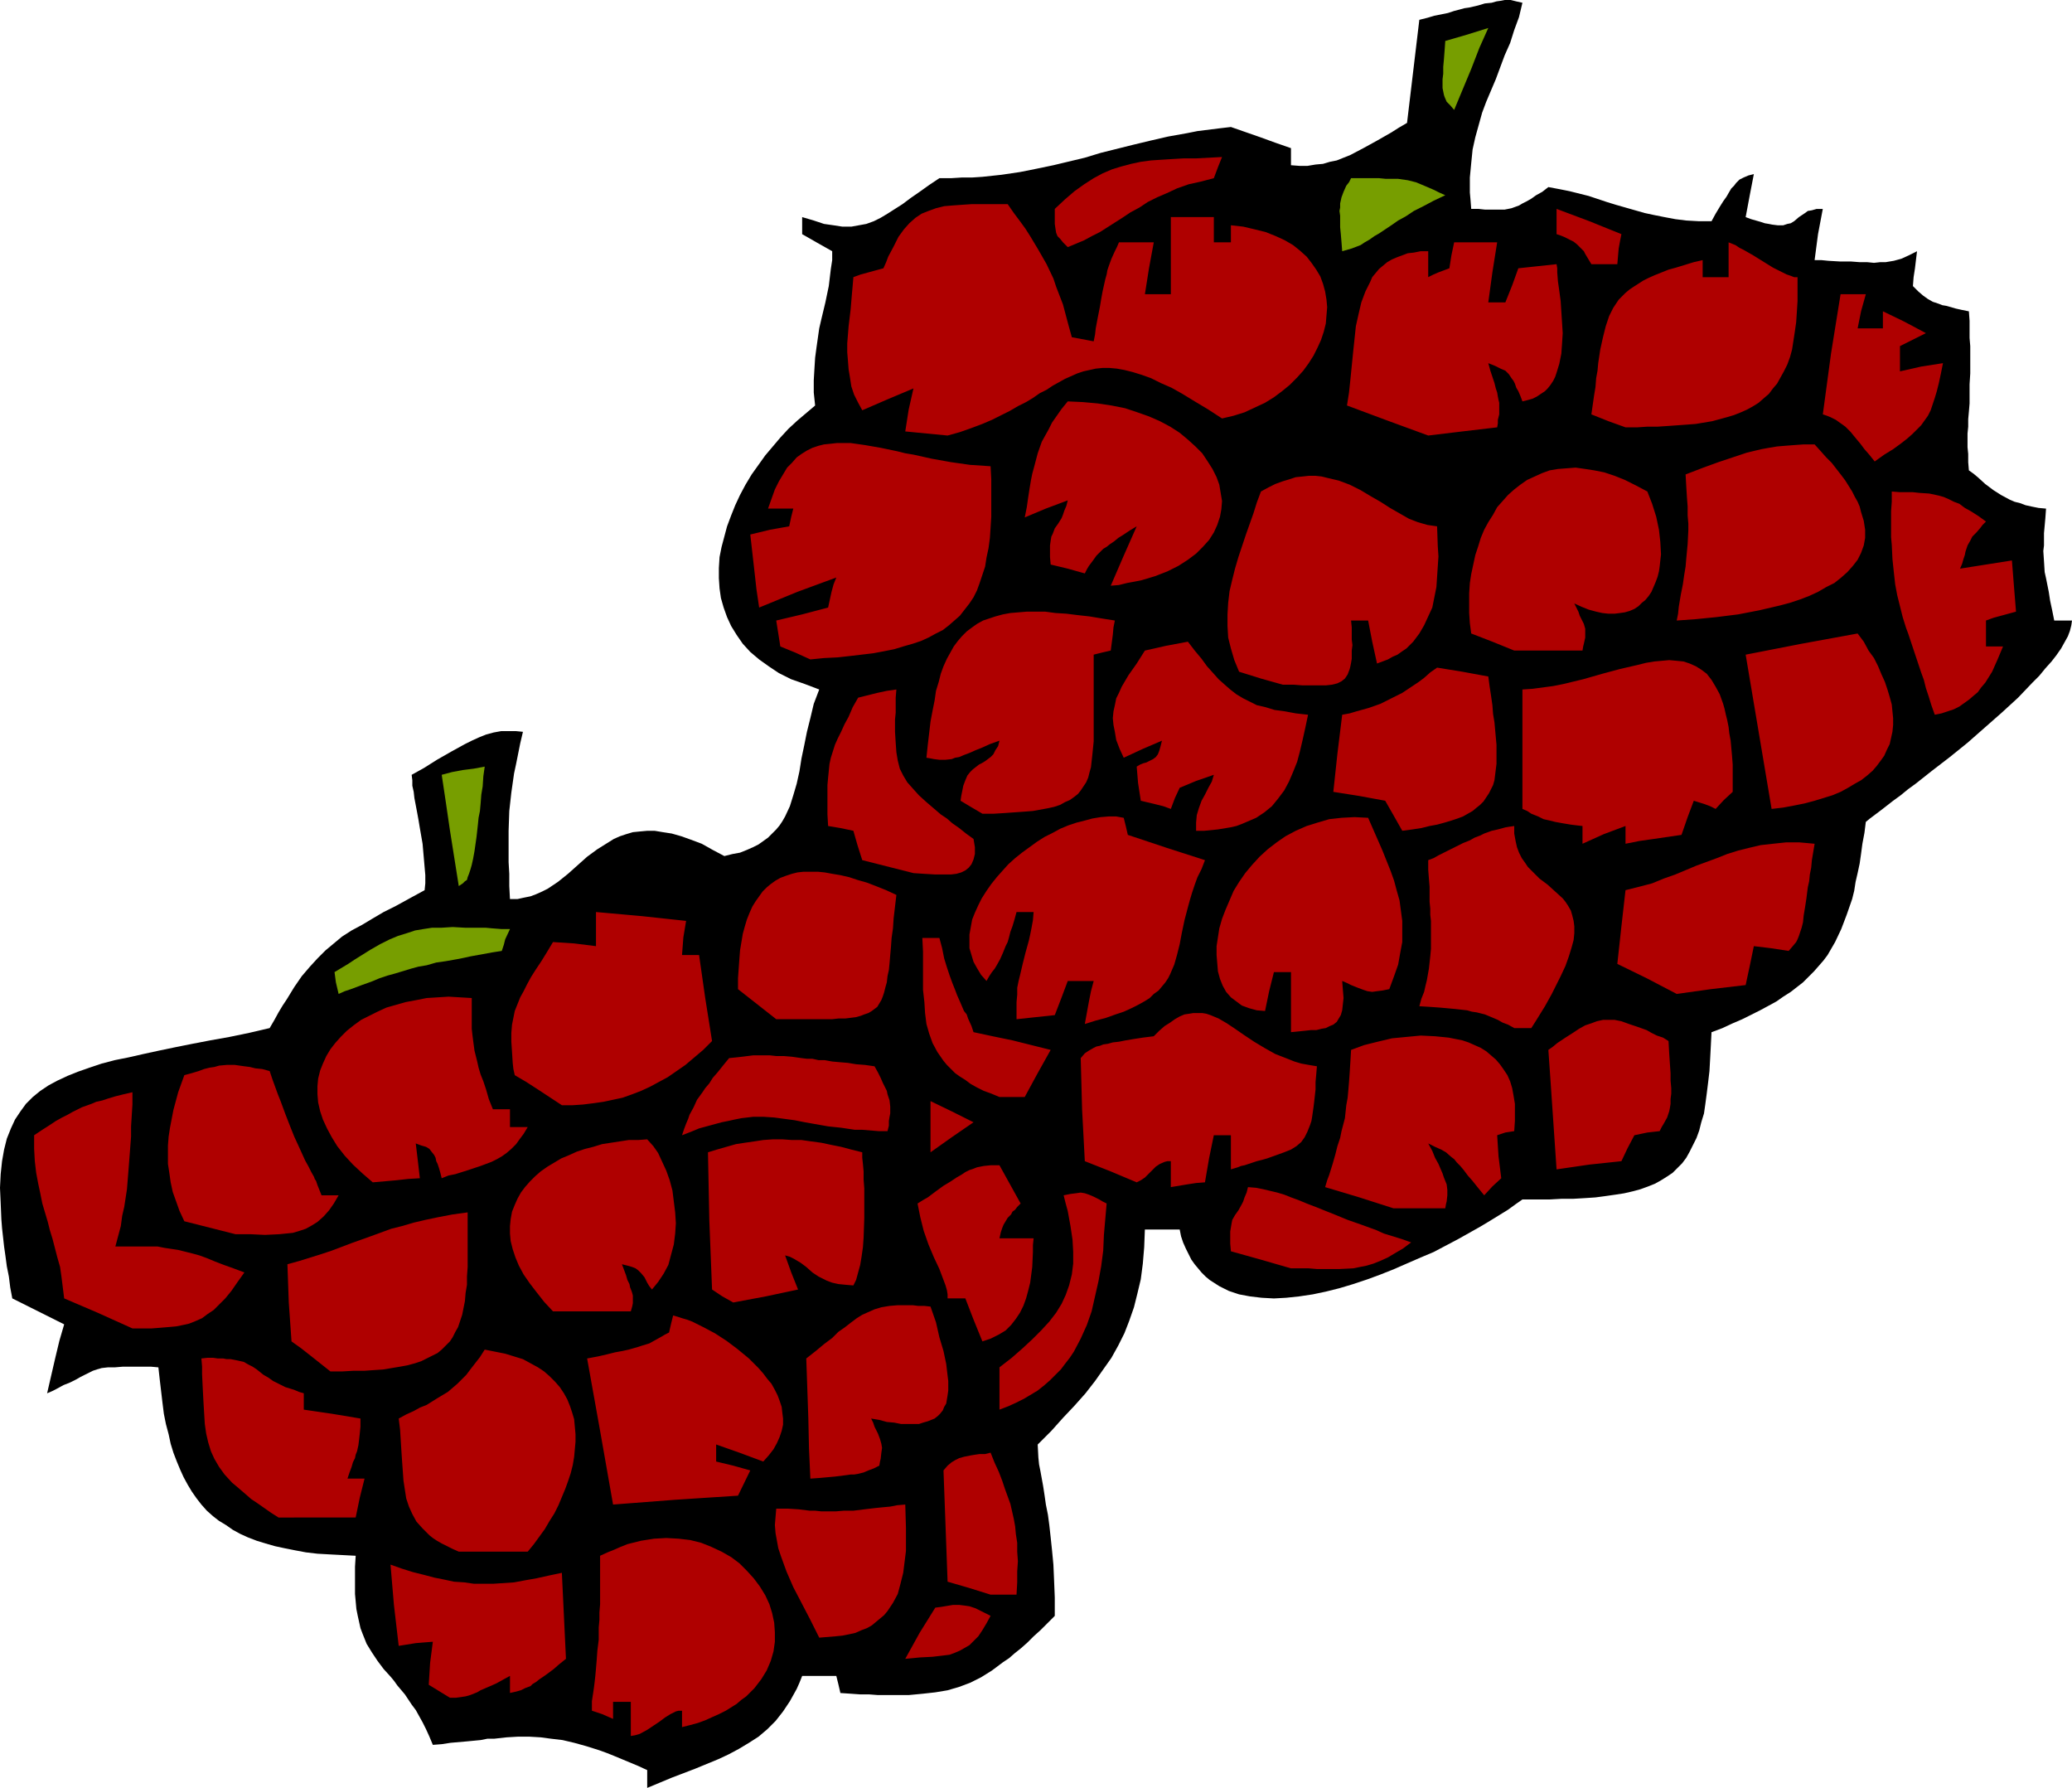
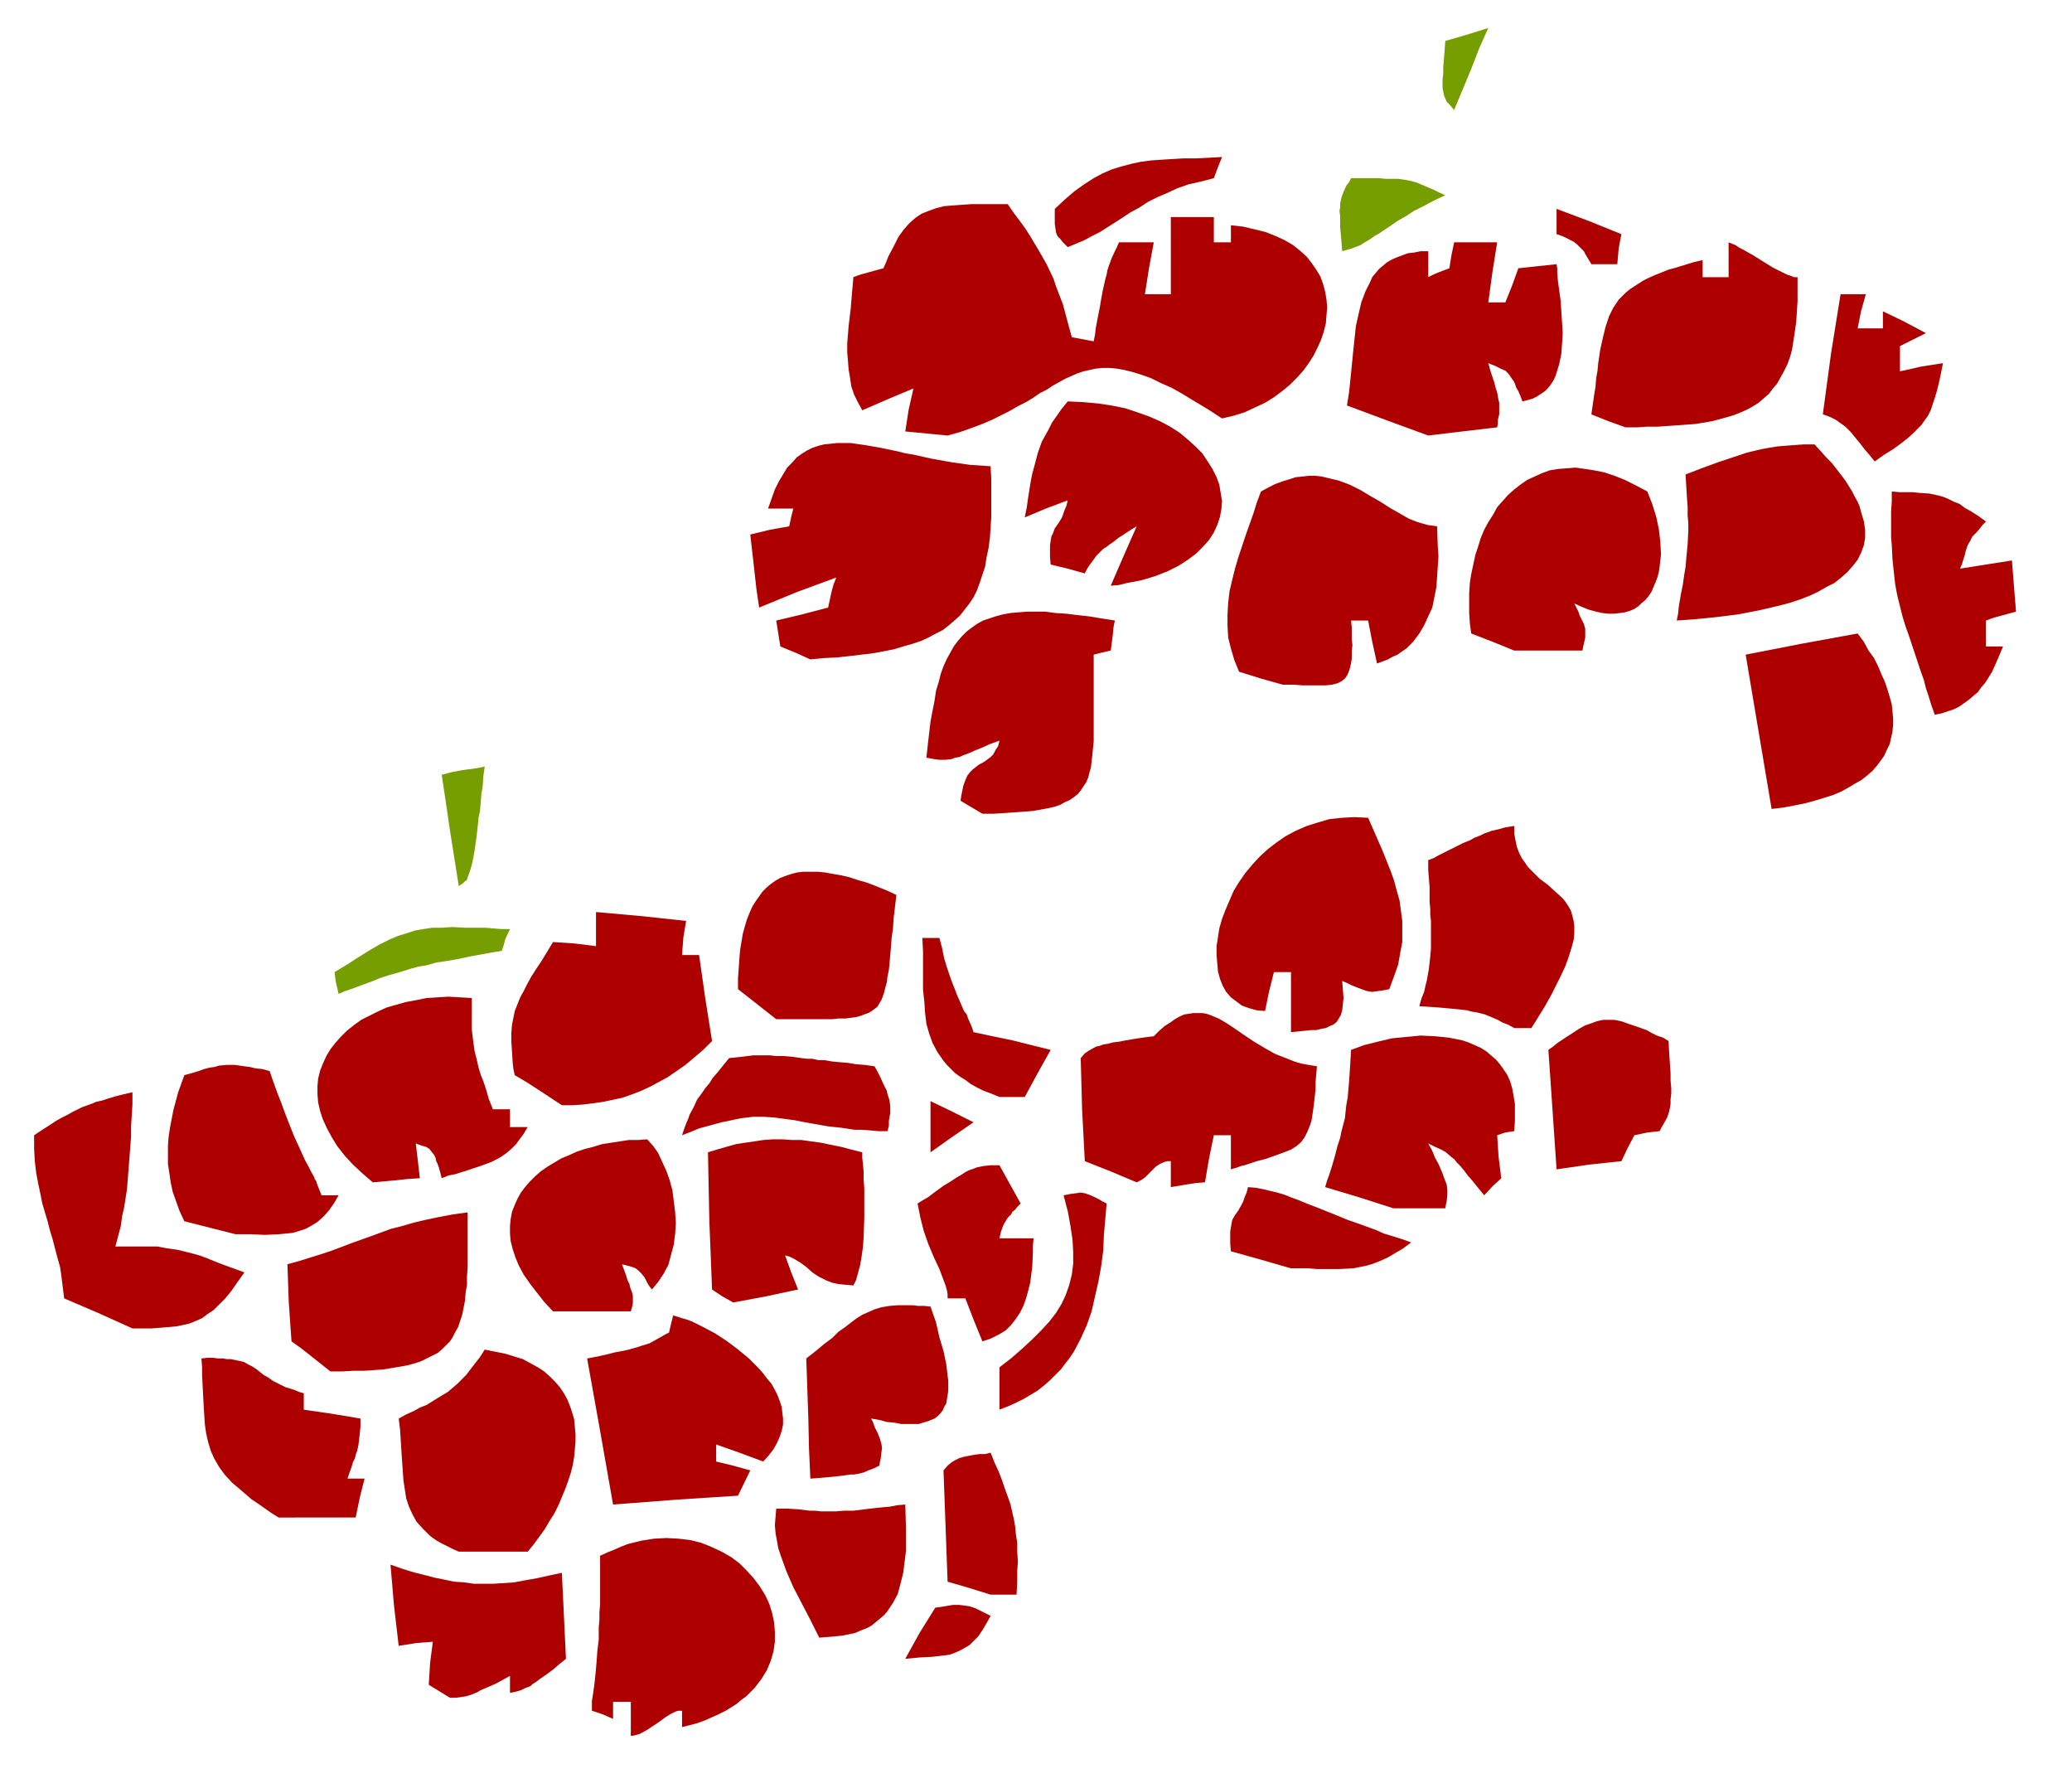
<svg xmlns="http://www.w3.org/2000/svg" fill-rule="evenodd" height="423.129" preserveAspectRatio="none" stroke-linecap="round" viewBox="0 0 3035 2619" width="490.455">
  <style>.pen1{stroke:none}.brush2{fill:#af0000}.brush3{fill:#779e00}</style>
-   <path class="pen1" style="fill:#000" d="M948 2619v-26l-13-6-12-5-12-5-12-5-10-4-11-4-19-6-18-5-17-4-17-2-15-2-17-1h-16l-17 1-18 2h-10l-10 2-21 2-23 2-13 2-13 1-5-12-5-11-5-10-5-9-5-9-6-8-10-15-11-13-5-7-5-6-10-11-9-12-8-12-8-13-6-15-3-8-2-9-2-9-2-10-1-11-1-11v-40l1-16-19-1-19-1-18-1-17-2-16-3-15-3-14-3-14-4-13-4-13-5-11-5-11-6-10-7-10-6-9-7-9-8-8-9-7-9-7-10-6-10-6-11-5-11-5-12-5-13-4-13-3-14-4-15-3-15-2-16-2-17-2-17-2-18-11-1h-41l-12 1h-10l-9 1-7 2-6 2-12 6-6 3-7 4-8 4-10 4-11 6-6 3-7 3 12-52 6-25 7-24-38-19-38-19-3-16-2-16-3-15-2-15-2-14-3-27-1-13-1-24-1-22 1-20 2-19 3-17 4-16 6-15 6-13 8-12 8-11 10-10 11-9 12-8 13-7 15-7 15-6 17-6 18-6 19-5 20-4 22-5 23-5 24-5 25-5 26-5 28-5 29-6 30-7 7-12 6-11 6-10 6-9 11-18 11-16 12-14 11-12 12-12 12-10 12-10 14-9 15-8 15-9 17-10 18-9 20-11 11-6 11-6 1-10v-12l-2-23-2-23-4-23-2-12-2-11-4-21-1-9-2-9v-8l-1-8 9-5 9-5 19-12 21-12 20-11 10-5 11-5 10-4 11-3 11-2h22l10 1-4 17-3 15-3 15-3 14-4 28-3 27-1 29v46l1 17v18l1 19h11l9-2 10-2 8-3 9-4 8-4 15-10 15-12 28-25 15-11 16-10 8-5 9-4 9-3 10-3 10-1 11-1h11l12 2 13 2 14 4 14 5 16 6 16 9 17 9 12-3 11-2 10-4 9-4 8-4 7-5 7-5 6-6 6-6 5-6 4-6 4-7 7-15 5-16 5-17 4-18 3-19 4-19 4-20 5-20 5-21 8-21-21-8-20-7-18-9-15-10-14-10-13-11-11-12-9-13-8-13-6-13-5-14-4-14-2-14-1-15v-15l1-16 3-15 4-15 4-15 6-16 6-15 7-15 8-15 9-15 10-14 10-14 11-13 11-13 12-13 13-12 13-11 13-11-2-19v-18l1-17 1-16 2-15 2-14 2-14 3-13 6-25 5-24 3-25 2-13v-13l-23-13-21-12v-25l17 5 15 5 14 2 13 2h13l11-2 11-2 11-4 10-5 10-6 11-7 11-7 12-9 13-9 14-10 15-10h17l16-1h15l15-1 28-3 27-4 25-5 24-5 46-11 23-7 24-6 24-6 25-6 26-6 28-5 15-3 16-2 16-2 17-2 43 15 22 8 23 8v25l13 1h11l12-2 11-1 10-3 10-2 10-4 10-4 19-10 20-11 21-12 11-7 12-7 18-151 12-3 10-3 10-2 10-2 9-3 15-4 7-1 13-3 10-3 10-1 7-2 7-1 5-1h9l8 2 9 2-5 21-7 19-6 19-8 18-13 35-14 33-6 16-5 18-5 18-4 18-2 20-2 21v22l1 11 1 13h11l9 1h29l10-2 11-4 5-3 6-3 7-4 7-5 9-5 9-7 16 3 15 3 28 7 27 9 13 4 14 4 28 8 14 3 15 3 16 3 16 2 18 1h19l6-11 6-10 5-8 5-7 4-7 3-5 4-4 3-4 5-5 6-3 7-3 8-2-6 31-6 32 8 3 7 2 7 2 6 2 6 1 5 1 8 1h8l6-2 5-1 5-3 7-6 9-6 4-3 6-1 7-2h9l-7 37-5 38h10l10 1 17 1h16l13 1h11l10 1 9-1h8l6-1 6-1 11-3 11-5 6-3 6-3-3 25-2 13-1 13 4 4 4 4 7 6 7 5 7 4 9 3 5 2 6 1 7 2 7 2 9 2 10 2 1 14v25l1 12v40l-1 16v28l-1 12-1 11v11l-1 10v20l1 10v12l1 12 7 5 6 5 11 10 12 9 11 7 13 7 7 3 8 2 8 3 9 2 10 2 11 1-1 14-1 11-1 11v18l-1 8 1 15 1 16 2 9 2 10 2 10 2 13 3 14 3 15h26l-1 7-2 8-3 8-5 9-5 9-7 10-7 9-9 10-9 11-10 10-21 22-24 22-25 22-25 22-26 21-26 20-24 19-11 8-11 9-11 8-9 7-9 7-8 6-4 3-4 3-6 5-2 16-3 16-2 15-2 14-3 14-3 13-2 13-3 12-8 23-8 21-9 19-11 19-6 8-7 8-7 8-8 8-8 8-18 14-11 7-10 7-11 6-13 7-12 6-14 7-14 6-15 7-16 6-1 20-1 19-1 18-2 17-2 16-2 15-2 14-4 13-3 12-4 11-5 10-5 10-5 9-6 8-7 7-7 7-9 6-8 5-9 5-10 4-11 4-11 3-13 3-13 2-14 2-15 2-15 1-17 1h-17l-18 1h-40l-10 7-11 8-13 8-13 8-15 9-16 9-16 9-36 19-19 8-39 17-20 8-19 7-21 7-20 6-20 5-19 4-20 3-19 2-18 1-18-1-17-2-16-3-15-5-14-7-14-9-6-5-6-6-5-6-5-6-5-7-4-8-4-8-4-9-3-9-2-10h-51l-1 26-2 24-3 23-5 21-5 20-7 20-7 18-9 18-10 18-12 17-12 17-14 18-16 18-17 18-17 19-20 20 1 19 1 10 2 10 2 11 2 11 2 13 2 14 3 15 2 15 2 18 2 19 2 21 1 23 1 25v27l-11 11-10 10-10 9-9 9-9 8-10 8-8 7-9 6-16 12-16 10-16 8-16 6-17 5-18 3-18 2-21 2h-45l-13-1h-13l-14-1-15-1-3-13-3-12h-50l-4 10-4 9-5 9-5 9-10 15-11 14-12 12-13 11-14 9-15 9-15 8-15 7-34 14-34 13-36 15z" />
  <path class="pen1 brush2" d="M924 2543v-50h-26v25l-16-7-15-5v-14l2-13 1-7 1-8 1-9 1-11 1-12 1-14 2-16v-18l1-11v-11l1-12v-71l11-5 10-4 9-4 10-4 20-5 19-3 18-1 18 1 17 2 16 4 15 6 15 7 14 8 12 9 11 11 10 11 9 12 8 13 6 13 4 13 3 14 1 14v14l-2 14-4 14-6 14-8 13-10 13-6 6-6 6-7 5-7 6-8 5-8 5-10 5-9 4-11 5-11 4-11 3-12 3v-24h-5l-4 1-8 4-8 5-8 6-9 6-9 6-11 6-7 2-6 1zm-265-56-31-19 2-32 4-31-13 1-12 1-25 4-7-60-5-59 17 6 16 5 16 4 15 4 15 3 14 3 15 1 14 2h29l15-1 15-1 16-3 17-3 18-4 19-4 3 63 3 63-10 8-8 7-8 6-7 5-6 4-5 4-5 3-3 3-8 3-6 3-7 2-9 2v-25l-11 6-9 5-9 4-7 3-7 3-5 3-5 2-5 2-7 2-7 1-7 1h-9zm667-57 21-38 23-37 8-1 6-1 6-1 6-1h9l8 1 7 1 9 3 4 2 6 3 6 3 6 3-6 11-6 10-6 9-7 7-6 6-7 4-7 4-7 3-8 3-8 1-17 2-19 1-10 1-11 1zm-126-31-13-26-13-25-12-23-10-23-4-11-4-11-4-12-2-11-2-11-1-12 1-12 1-12h17l16 1 16 2h8l9 1h21l12-1h14l16-2 17-2 10-1 11-1 10-2 12-1 1 34v34l-2 16-2 16-4 16-4 15-7 13-4 6-4 6-5 6-6 5-6 5-6 5-7 4-8 3-9 4-9 2-10 2-10 1-12 1-12 1zm251-63-32-10-31-9-3-82-3-81 6-7 6-5 5-3 6-3 7-2 5-1 5-1 6-1 7-1h8l8-2 6 15 6 13 5 13 4 12 4 11 4 11 5 22 2 11 1 11 2 13v13l1 14-1 15v16l-1 18h-38zm-779-63-9-4-8-4-8-4-7-4-6-4-5-4-10-10-9-10-6-11-5-11-4-12-2-13-2-13-1-14-1-14-1-15-1-16-1-16-2-16 11-6 11-5 9-5 10-4 16-10 15-9 14-12 6-6 7-7 6-8 7-9 7-9 7-11 15 3 15 3 13 4 13 4 11 6 11 6 9 6 8 7 8 8 7 8 6 9 5 9 4 10 3 9 3 10 1 11 1 11v11l-1 11-1 11-2 12-3 12-4 12-4 11-5 12-5 12-6 12-7 11-7 12-8 11-8 11-9 11H672zm-264-50-11-7-10-7-10-7-9-6-8-7-7-6-7-6-6-5-11-12-8-11-7-12-5-11-4-13-3-13-2-14-1-16-1-17-1-19-1-21v-11l-1-12 9-1h8l7 1h8l5 1h6l10 2 9 2 7 4 6 3 6 4 10 8 7 4 7 5 8 4 10 5 13 4 7 3 7 2v24l41 6 42 7v12l-1 10-1 9-1 8-2 9-2 5-1 5-3 6-2 7-3 8-3 9h25l-7 28-6 29H408zm490-19-19-108-19-106 16-3 13-3 12-3 11-2 9-2 7-2 7-2 6-2 10-3 9-5 9-5 5-3 6-3 3-13 3-12 7 2 6 2 7 2 8 3 16 8 17 9 17 11 16 12 17 14 14 14 7 8 6 8 6 7 5 9 4 8 3 8 3 9 1 9 1 8v9l-2 9-3 9-4 9-5 9-7 9-8 9-35-13-34-12v25l25 6 25 7-18 37-92 6-91 7zm289-38-2-44-1-45-3-87 14-11 12-10 12-9 9-9 10-7 9-7 8-6 8-5 9-4 9-4 10-3 12-2 12-1h22l8 1h9l9 1 8 23 5 22 6 20 4 19 2 17 1 8v14l-1 7-1 6-1 6-3 5-2 5-4 5-3 3-5 4-5 2-5 2-7 2-6 2h-26l-10-2-11-1-11-3-12-2 3 6 2 6 3 6 2 4 3 8 2 7 1 6-1 7-1 9-1 4-1 6-8 4-8 3-7 3-8 2-6 1h-5l-7 1-8 1-8 1-11 1-11 1-14 1zm277-101v-62l18-14 16-14 14-13 13-13 12-13 10-13 8-13 6-13 5-14 4-16 2-16v-17l-1-18-3-20-2-11-2-11-3-11-3-12 5-1 5-1 8-1 7-1 6 1 6 2 7 3 4 2 4 2 5 3 6 3-4 46-1 23-3 23-4 22-5 22-5 22-7 20-9 20-10 19-6 9-7 9-6 8-8 8-8 8-8 7-10 8-10 6-10 6-12 6-11 5-13 5zm-980-56-29-23-14-11-14-10-4-57-2-56 18-5 16-5 16-5 15-5 29-11 28-10 30-11 16-4 17-5 17-4 19-4 21-4 22-3v80l-1 14v12l-2 12-1 12-2 10-2 10-3 9-3 9-4 7-4 8-4 6-6 6-6 6-6 5-8 4-8 4-8 4-9 3-11 3-11 2-12 2-12 2-14 1-14 1h-16l-17 1h-17z" />
  <path class="pen1 brush2" d="m1439 1965-13-32-12-31h-26v-6l-1-6-2-7-3-8-6-16-8-17-8-19-7-20-5-20-2-10-2-10 8-5 7-4 12-9 11-8 10-6 9-6 7-4 6-4 6-3 6-2 5-2 10-2 10-1h13l31 56-5 5-3 4-4 3-2 4-5 5-3 5-3 5-2 5-2 6-2 9h50l-1 10v10l-1 22-3 23-3 12-3 11-4 11-5 10-6 9-7 9-8 8-10 6-12 6-12 4zm-1245-19-51-23-49-21-2-16-2-16-2-14-4-14-7-27-4-13-3-12-8-27-3-15-3-14-3-16-2-17-1-18v-20l12-8 11-7 9-6 9-5 8-4 7-4 14-7 14-5 7-3 9-2 9-3 10-3 12-3 13-3v18l-1 16-1 16v15l-1 13-1 13-2 26-2 25-4 26-3 13-2 15-4 15-4 15h62l10 2 20 3 20 5 11 3 11 4 12 5 13 5 14 5 16 6-10 14-9 13-9 11-9 9-8 8-9 6-8 6-9 4-10 4-9 2-10 2-11 1-12 1-13 1h-28zm616-25-13-14-11-14-10-13-9-13-7-13-5-12-4-12-3-12-1-11v-11l1-10 2-11 4-10 4-9 5-9 6-8 7-8 8-8 8-7 10-7 10-6 10-6 12-5 11-5 12-4 12-3 13-4 13-2 13-2 13-2h14l13-1 9 10 7 10 6 13 6 13 5 14 4 15 2 16 2 16 1 16-1 15-2 16-4 15-4 15-7 13-8 12-9 11-4-5-3-5-2-4-2-4-5-6-4-4-4-3-5-2-7-2-8-2 3 8 3 8 2 7 3 6 1 5 2 5 1 3 1 4v11l-1 5-2 7H810zm264-13-16-9-15-10-4-101-1-50-1-50 13-4 14-4 14-4 13-2 14-2 13-2 14-1h14l14 1h14l14 2 15 2 14 3 15 3 15 4 16 4v8l1 9 1 11v12l1 13v43l-1 29-1 14-2 14-2 12-3 11-3 11-4 8-12-1-10-1-9-2-8-3-6-3-6-3-9-6-9-8-8-6-5-3-5-3-6-3-7-2 9 25 10 25-47 10-48 9zm817-50-45-13-43-12-1-11v-18l1-6 1-6 1-5 4-7 5-7 5-9 2-4 2-6 3-7 2-8 12 1 10 2 21 5 10 3 10 4 11 4 12 5 13 5 15 6 15 6 17 7 20 7 11 4 11 4 11 5 13 4 13 4 14 5-12 9-12 7-10 6-11 5-10 4-10 3-10 2-10 2-20 1h-33l-12-1h-26z" />
  <path class="pen1 brush2" d="m345 1808-75-19-7-15-5-14-5-14-3-14-2-14-2-13v-27l1-13 2-13 5-26 7-26 9-25 11-3 10-3 8-3 8-2 7-1 7-2 11-1h12l7 1 7 1 8 1 8 2 10 1 11 3 4 12 4 11 4 11 4 10 7 19 7 18 6 15 6 13 5 11 5 11 5 9 4 8 4 7 1 3 2 3 2 6 2 5 4 10h25l-7 12-7 10-8 9-9 8-8 5-9 5-9 3-10 3-10 1-10 1-21 1-21-1h-22zm1696-38-25-8-25-8-50-15 3-10 3-8 5-16 4-14 3-12 4-12 2-10 5-19 2-19 2-11 1-11 1-12 1-14 1-16 1-17 19-7 20-5 21-5 21-2 21-2 21 1 20 2 10 2 10 2 9 3 18 8 8 5 7 6 7 6 6 7 5 7 6 9 4 9 3 10 2 11 2 12v25l-1 15-13 2-12 4 2 31 4 32-13 12-12 13-9-11-8-10-7-8-6-8-5-6-5-5-4-5-4-3-8-7-7-4-9-4-4-2-6-3 6 11 4 10 5 9 3 7 3 7 2 6 2 5 2 5 1 8v8l-1 9-1 4-1 6h-76zm-1495-38-15-13-14-13-12-13-11-14-8-13-7-13-6-13-4-12-3-13-1-12v-12l1-11 3-12 4-10 5-11 6-10 7-9 8-9 9-9 10-8 11-8 12-6 12-6 13-6 14-4 14-4 16-3 15-3 16-1 16-1 17 1 17 1v45l1 9 1 8 2 15 4 16 2 9 3 10 4 10 4 12 4 14 6 15h25v26h26l-6 10-6 8-5 7-7 7-7 6-7 5-7 4-8 4-16 6-18 6-19 6-10 2-10 4-2-8-2-7-2-6-2-4-1-5-2-4-4-5-3-4-5-3-7-2-8-3 3 25 3 26-17 1-18 2-34 3zm1119 0-38-16-38-15-4-76-2-75 6-7 6-4 7-4 4-2 5-1 5-2 7-1 7-2 9-1 10-2 12-2 13-2 16-2 8-8 8-7 8-5 7-5 7-4 7-3 7-1 6-1h13l6 1 6 2 12 5 12 7 6 4 6 4 13 9 15 10 15 9 16 9 18 7 10 4 10 3 11 2 12 2-1 12-1 11v11l-1 9-1 9-1 8-1 7-1 7-1 6-2 6-4 10-4 8-5 7-7 6-8 5-10 4-11 4-14 5-7 2-8 2-9 3-9 3-5 1-5 2-10 3v-50h-25l-7 34-6 35-13 1-13 2-24 4v-38h-5l-4 1-7 3-6 4-5 5-6 6-5 5-6 4-6 3zm615-19-3-44-3-44-3-44-3-43 7-5 6-5 12-8 11-7 9-6 9-5 9-3 8-3 9-2h17l10 2 11 4 12 4 14 5 7 4 8 4 9 3 8 5 1 18 1 15 1 14v11l1 11v8l-1 8v7l-1 6-1 5-3 9-5 9-3 5-3 6-18 2-19 4-10 19-9 19-47 5-48 7zm-917-25v-75l31 15 32 16-32 22-31 22zm-364-25 3-9 3-8 3-7 2-6 6-11 5-11 8-11 4-6 6-7 5-8 7-8 8-10 9-11 10-1 9-1 16-2h25l9 1h11l12 1 14 2 8 1h8l9 2h9l11 2 11 1 12 1 12 2 13 1 14 2 5 9 4 8 3 7 3 6 3 6 1 5 3 9 1 9v10l-1 5-1 6v7l-2 8h-13l-12-1-12-1h-11l-20-3-19-2-17-3-17-3-15-3-15-2-15-2-15-1h-16l-17 2-10 2-9 2-10 2-11 3-11 3-11 3-12 5-13 5zm-176-44-35-23-17-11-17-10-2-9-1-9-1-16-1-15v-13l1-12 2-10 2-10 4-10 4-10 5-9 5-10 6-11 7-11 8-12 8-13 9-15 31 2 32 4v-50l67 6 65 7-4 24-2 26h25l9 63 10 63-13 13-13 11-13 11-13 9-13 9-13 7-13 7-13 6-13 5-14 5-14 3-14 3-14 2-16 2-15 1h-16zm641-12-12-5-11-4-10-5-9-5-8-6-8-5-7-5-6-6-6-6-5-6-9-13-7-13-5-14-4-14-2-16-1-16-2-18v-56l-1-20h25l4 15 3 15 4 13 4 12 4 11 4 10 3 8 4 9 3 7 3 7 4 5 2 6 5 11 3 9 28 6 29 6 56 14-19 34-19 35h-37zm427-95v-88h-25l-7 28-6 29-12-1-11-3-11-4-8-6-8-6-7-8-5-9-4-10-3-11-1-12-1-12v-13l2-13 2-13 4-14 5-13 6-14 6-14 8-13 9-13 10-12 11-12 12-11 13-10 13-9 15-8 16-7 16-5 17-5 18-2 19-1 20 1 7 16 7 16 7 16 6 15 6 15 5 14 4 15 4 14 2 15 2 15v31l-3 16-3 17-6 17-7 19-5 1-5 1-8 1-7 1-7-1-6-2-8-3-5-2-5-2-6-3-7-3 1 13 1 12-1 9-1 9-2 7-3 5-3 5-5 4-5 2-6 3-6 1-8 2h-8l-9 1-10 1-10 1zm327-6-9-5-8-3-7-4-7-3-12-5-12-3-7-1-7-2-9-1-9-1-11-1-11-1-14-1-16-1 3-11 4-10 2-9 2-8 3-17 1-9 1-9 1-11v-41l-1-9v-9l-1-10v-22l-1-12-1-13v-14l8-3 7-4 14-7 12-6 10-5 10-4 7-4 8-3 6-3 11-4 9-2 11-3 6-1 7-1v11l2 11 2 9 3 8 4 8 5 7 4 6 6 6 11 11 12 9 11 10 11 10 4 5 4 6 4 7 2 7 2 8 1 8v10l-1 10-3 11-4 13-5 14-7 15-8 16-5 10-5 9-5 9-13 21-7 11h-25zm-1081-13-28-22-28-22v-16l1-14 1-14 1-13 2-12 2-12 3-11 3-10 4-10 4-9 5-8 5-7 5-7 6-6 6-5 7-5 7-4 8-3 9-3 8-2 9-1h21l10 1 11 2 12 2 13 3 12 4 14 4 13 5 15 6 15 7-2 17-2 17-1 15-2 14-1 14-1 11-1 12-1 10-2 9-1 9-2 7-2 8-2 6-2 5-3 5-3 5-4 3-4 3-5 3-6 2-5 2-7 2-8 1-8 1h-10l-9 1h-82z" />
-   <path class="pen1 brush2" d="M1489 1493v-25l1-11v-10l2-10 2-8 4-17 4-16 5-18 2-9 2-10 2-11 1-12h-25l-3 11-3 10-3 8-2 8-2 7-3 6-4 10-4 9-5 9-3 5-4 5-4 6-4 7-8-9-6-10-5-9-3-10-3-10v-20l2-11 2-11 4-10 5-11 5-10 7-11 7-10 8-10 8-9 9-10 10-9 10-8 11-8 11-8 11-7 12-6 11-6 12-5 12-4 12-3 11-3 12-2 12-1h11l11 2 3 12 3 13 57 19 56 18-5 13-6 12-4 11-4 12-3 10-3 11-5 19-4 19-3 16-4 16-4 14-6 14-3 6-4 6-5 6-5 6-7 5-6 6-8 5-9 5-10 5-11 5-12 4-14 5-15 4-16 5 6-33 3-15 4-15h-38l-9 24-10 26-28 3-28 3z" />
  <path class="pen1 brush3" d="m496 1456-4-17-2-15 10-6 10-6 9-6 8-5 16-10 14-8 14-7 12-5 13-4 12-4 12-2 13-2h14l16-1 18 1h30l11 1 13 1h12l-7 15-2 8-3 9-13 2-11 2-11 2-11 2-9 2-10 2-17 3-14 2-14 4-12 2-11 3-23 7-11 3-12 4-12 5-14 5-16 6-9 3-9 4z" />
-   <path class="pen1 brush2" d="m2456 1456-44-23-43-21 6-55 6-53 20-5 19-5 17-7 17-6 31-13 30-11 15-6 16-5 16-4 17-4 18-2 19-2h20l22 2-2 12-2 12-1 11-2 10-1 10-2 9-1 8-1 8-2 13-2 12-1 10-2 8-2 6-2 6-2 5-2 4-5 6-6 7-26-4-25-3-6 29-6 28-51 6-50 7z" />
  <path class="pen1 brush3" d="m672 1298-13-82-6-41-6-40 15-4 16-3 16-2 16-3-2 14-1 15-2 12-1 13-1 11-2 10-1 10-1 9-1 9-1 7-1 7-1 7-2 11-2 9-2 7-2 6-2 5-1 4-3 2-3 3-6 4z" />
-   <path class="pen1 brush2" d="m1338 1279-75-19-7-22-6-21-19-4-18-3-1-17v-43l1-11 1-10 1-10 2-9 6-19 4-9 5-10 5-11 6-11 3-7 3-7 8-14 28-7 14-3 14-2-1 12v22l-1 10v18l1 16 1 14 2 12 3 12 5 10 6 10 8 9 9 10 11 10 7 6 7 6 7 6 9 6 8 7 10 7 10 8 11 8 2 12v10l-2 8-3 7-4 5-5 4-6 3-7 2-8 1h-23l-17-1-15-1zm980-43v-26l-9-1-8-1-6-1-6-1-11-2-8-2-9-2-8-4-5-2-5-2-6-4-7-3v-175l15-1 15-2 15-2 15-3 29-7 28-8 26-7 13-3 13-3 12-3 12-2 11-1 11-1 11 1 10 1 9 3 9 4 8 5 8 6 7 9 6 10 6 11 5 14 2 7 2 9 2 8 2 10 1 9 2 11 1 11 1 11 1 13v40l-13 12-12 13-8-4-8-3-16-5-9 24-9 26-41 6-21 3-20 4v-26l-32 12-31 14zm-566-19v-12l1-11 3-10 4-11 5-9 5-10 5-9 3-10-26 9-24 10-7 15-6 16-11-4-12-3-21-5-4-26-2-24 5-3 5-2 4-1 4-2 6-3 4-3 3-4 2-5 2-7 2-8-28 12-28 13-6-13-5-13-2-12-2-10-1-10 1-10 2-9 2-10 4-8 4-9 10-17 12-17 12-19 31-7 32-6 10 13 10 12 8 11 9 10 8 9 9 8 8 7 9 7 10 6 10 5 10 5 13 3 13 4 15 2 16 3 18 2-4 19-4 18-4 17-4 15-6 15-6 14-7 13-9 12-9 11-11 9-12 8-14 6-7 3-8 3-9 2-18 3-20 2h-12zm302 0-13-23-12-21-38-7-38-6 6-56 7-57 11-2 10-3 18-5 17-6 16-8 16-8 15-10 9-6 8-6 9-8 10-7 37 6 38 7 2 15 2 13 2 14 1 13 2 12 1 11 1 11 1 11v28l-1 8-1 8-1 8-2 7-3 6-3 6-4 6-4 6-5 5-5 4-6 5-7 4-7 4-8 3-9 3-10 3-11 3-11 2-12 3-13 2-15 2z" />
  <path class="pen1 brush2" d="m1439 1192-17-10-15-9 1-7 1-5 2-10 3-8 3-7 4-5 4-4 9-7 4-2 5-3 8-6 4-4 3-6 4-6 2-8-14 5-11 5-10 4-9 4-8 3-7 3-6 1-5 2-9 1h-9l-8-1-5-1-6-1 2-19 2-17 2-17 3-16 3-15 2-14 4-13 3-12 4-11 5-11 5-9 5-9 6-8 6-7 7-7 8-6 7-5 9-5 9-3 9-3 11-3 11-2 12-1 12-1h27l15 2 16 1 16 2 18 2 18 3 19 3-2 10-1 11-3 23-13 3-12 3v127l-1 10-1 10-1 9-1 9-2 7-2 8-3 7-4 6-4 6-4 5-5 4-7 5-7 3-7 4-9 3-9 2-11 2-11 2-13 1-14 1-14 1-16 1h-17zm1156-7-19-113-19-113 82-16 82-15 9 12 7 13 8 11 6 12 5 12 5 11 4 12 3 10 3 11 1 10 1 10v10l-1 10-2 9-2 9-4 8-4 9-5 7-6 8-6 7-8 7-9 7-9 5-10 6-11 6-12 5-13 4-13 4-15 4-15 3-16 3-17 2zm239-138-5-14-4-13-4-12-3-12-4-11-7-21-3-9-6-18-3-9-3-8-5-16-4-16-4-16-3-16-2-18-2-19-1-21-1-11v-38l1-14v-15l12 1h19l9 1 15 1 14 3 7 2 7 3 8 4 8 3 8 6 9 5 11 7 11 8-5 5-3 4-6 7-6 6-3 6-4 7-3 9-1 5-2 6-2 7-3 7 38-6 38-6 3 38 3 37-22 6-11 3-11 4v38h25l-8 19-8 18-10 16-6 7-5 7-6 5-7 6-7 5-7 5-8 4-9 3-9 3-10 2zm-955-44-32-9-32-10-7-17-5-17-4-16-1-17v-17l1-17 2-17 4-17 4-16 5-17 11-33 11-31 5-16 6-16 11-6 10-5 11-4 10-3 9-3 10-1 9-1h10l9 1 8 2 17 4 16 6 16 8 15 9 14 8 14 9 14 8 14 8 13 5 14 4 7 1 7 1 1 29 1 15-1 15-1 15-1 15-3 15-3 15-6 13-6 13-7 12-9 12-10 10-6 4-7 5-7 3-7 4-8 3-8 3-7-32-6-31h-25l1 10v18l1 8-1 8v12l-1 6-1 5-1 4-3 8-4 6-5 4-6 3-8 2-9 1h-34l-13-1h-16zm-692-37-22-10-22-9-3-19-3-19 38-9 38-10 5-23 3-11 4-10-57 21-56 23-4-27-3-27-6-53 29-7 28-5 3-14 3-12h-37l5-14 5-14 6-12 6-10 6-10 7-7 7-8 7-5 8-5 8-4 9-3 8-2 10-1 9-1h20l21 3 23 4 24 5 12 3 12 2 27 6 28 5 28 4 15 1 15 1 1 19v55l-1 16-1 15-2 15-3 14-2 13-4 12-4 12-4 11-5 10-6 9-7 9-7 9-8 7-8 7-9 7-10 5-11 6-11 5-12 4-14 4-13 4-15 3-16 3-17 2-17 2-18 2-20 1-20 2zm1031-13-32-13-31-12-2-15-1-15v-29l1-15 2-13 3-14 3-14 4-12 4-13 5-12 6-11 7-11 6-11 8-9 8-9 9-8 9-7 10-7 11-5 11-5 11-4 12-2 13-1 13-1 14 2 13 2 15 3 15 5 15 6 16 8 17 9 7 18 6 19 4 19 2 18 1 18-2 18-1 7-2 8-3 8-3 7-3 7-4 6-5 6-5 4-5 5-6 4-7 3-7 2-7 1-8 1h-9l-9-1-9-2-11-3-10-4-11-5 3 6 3 6 2 6 2 4 4 8 2 7v13l-2 9-1 4-1 6h-100zm238-44 2-10 1-10 3-18 3-15 2-14 2-12 1-12 2-21 1-20v-10l-1-12v-13l-1-13-1-16-1-18 13-5 13-5 11-4 11-4 21-7 21-7 21-5 11-2 12-2 12-1 13-1 14-1h16l9 10 8 9 8 8 7 9 7 9 6 8 5 8 5 8 4 8 4 7 3 7 2 8 4 13 2 13v12l-2 11-4 11-5 10-7 9-8 9-9 8-10 8-12 6-12 7-13 6-13 5-15 5-15 4-30 7-31 6-32 4-30 3-14 1-14 1zm-829-51 19-44 19-43-10 6-9 6-8 5-6 5-6 4-5 4-5 3-3 3-7 7-5 7-6 8-3 5-3 6-25-7-25-6-1-11v-17l1-7 1-6 2-4 3-8 5-7 5-8 2-5 2-6 3-7 2-8-32 12-31 13 3-15 2-14 2-13 2-12 2-10 3-11 5-19 6-17 5-9 5-9 5-10 7-10 7-10 9-11 22 1 22 2 20 3 20 4 18 6 17 6 16 7 15 8 14 9 12 10 11 10 10 10 8 12 7 11 6 12 4 11 2 12 2 12-1 12-2 11-4 12-5 11-7 11-9 10-10 10-12 9-14 9-16 8-18 7-20 6-10 2-11 2-12 3-12 1zm1119-182-8-10-7-8-6-8-5-6-5-6-4-5-4-4-4-4-7-5-7-5-8-4-5-2-6-2 12-89 14-87h37l-7 25-5 25h37v-25l31 15 32 17-38 19v37l31-7 32-5-3 15-3 14-3 12-3 10-3 9-3 9-4 8-5 7-5 7-6 6-7 7-8 7-9 7-11 8-13 8-14 10z" />
  <path class="pen1 brush2" d="m1388 638-31-3-31-3 5-32 7-31-38 16-37 16-6-11-6-12-4-12-2-13-2-12-1-13-1-12v-13l2-25 3-25 2-24 1-11 1-12 11-4 11-3 11-3 11-3 4-9 3-8 8-15 7-14 8-11 8-9 9-8 9-6 10-4 11-4 12-3 12-1 14-1 15-1h52l9 13 9 12 8 11 7 11 12 20 12 21 10 21 4 12 5 13 5 13 4 15 4 15 5 18 16 3 16 3 2-10 1-9 3-16 3-15 2-12 2-11 2-9 2-9 2-7 1-6 2-6 4-11 5-11 3-6 3-7h51l-7 38-6 38h38V318h63v37h25v-25l18 2 17 4 16 4 15 6 13 6 12 7 10 8 10 9 7 9 7 10 6 10 4 11 3 11 2 12 1 11-1 12-1 12-3 12-4 12-5 11-6 12-7 11-8 11-9 10-11 11-11 9-12 9-13 8-15 7-15 7-16 5-17 4-20-13-20-12-18-11-16-9-16-7-14-7-14-5-13-4-12-3-11-2-11-1h-10l-10 1-9 2-9 2-9 3-18 8-18 10-9 6-10 5-10 7-10 6-12 6-12 7-12 6-14 7-14 6-16 6-17 6-18 5zm704 0-60-22-59-22 3-19 2-19 4-40 2-19 2-19 4-18 4-17 6-16 7-14 3-7 5-6 5-6 6-5 6-5 7-4 7-3 8-3 8-3 9-1 10-2h11v38l8-4 7-3 8-3 8-3 3-19 4-19h63l-7 44-6 44h25l10-25 9-25 28-3 28-3 1 6v6l1 13 2 14 2 15 2 31 1 16-1 16-1 14-3 15-4 13-2 6-3 6-4 6-4 5-4 4-6 4-6 4-6 3-7 2-8 2-3-8-3-7-3-5-2-6-2-4-3-4-4-6-5-5-7-3-8-4-5-2-5-2 3 11 3 9 3 9 2 8 2 6 1 6 1 5 1 4v17l-2 8v5l-1 6-51 6-50 6zm289-12-25-9-25-10 2-14 2-14 2-12 1-13 2-11 1-11 3-20 4-18 4-16 5-15 6-12 8-12 10-10 6-5 6-4 14-9 8-4 9-4 10-4 10-4 11-3 13-4 13-4 13-3v25h38v-51l5 2 5 2 6 4 6 3 14 8 29 18 14 7 6 3 6 2 5 2h5v35l-1 16-1 15-2 14-2 13-2 13-3 11-4 11-5 10-5 9-5 9-6 7-6 8-7 6-8 7-8 5-9 5-9 4-10 4-10 3-11 3-11 3-24 4-13 1-14 1-14 1-15 1h-15l-15 1h-17zm-50-239-3-5-3-5-3-5-2-4-5-5-5-5-5-4-6-3-8-4-5-2-6-2v-37l48 18 47 19-2 10-2 11-2 23h-38z" />
  <path class="pen1 brush2" d="m1564 362-7-7-4-5-4-4-2-5-1-6-1-7v-22l15-14 14-12 14-10 14-9 13-7 14-6 13-4 15-4 14-3 15-2 15-1 16-1 17-1h18l19-1 19-1-6 15-6 16-19 5-18 4-17 6-15 7-14 6-14 7-12 8-13 7-12 8-11 7-22 14-12 6-11 6-12 5-12 5z" />
  <path class="pen1 brush3" d="m1966 368-1-13-1-12-1-10v-17l-1-7 1-5v-6l2-9 3-8 4-9 4-5 3-6h41l10 1h18l7 1 7 1 12 3 12 5 7 3 7 3 8 4 9 4-17 8-15 8-14 7-12 8-11 6-10 7-9 6-9 6-7 4-7 5-7 4-6 4-13 5-7 2-7 2zm164-207-6-7-5-5-3-7-1-3-1-5-1-5v-13l1-8V98l1-11 1-13 1-14 31-9 32-10-13 29-12 31-25 60z" />
</svg>